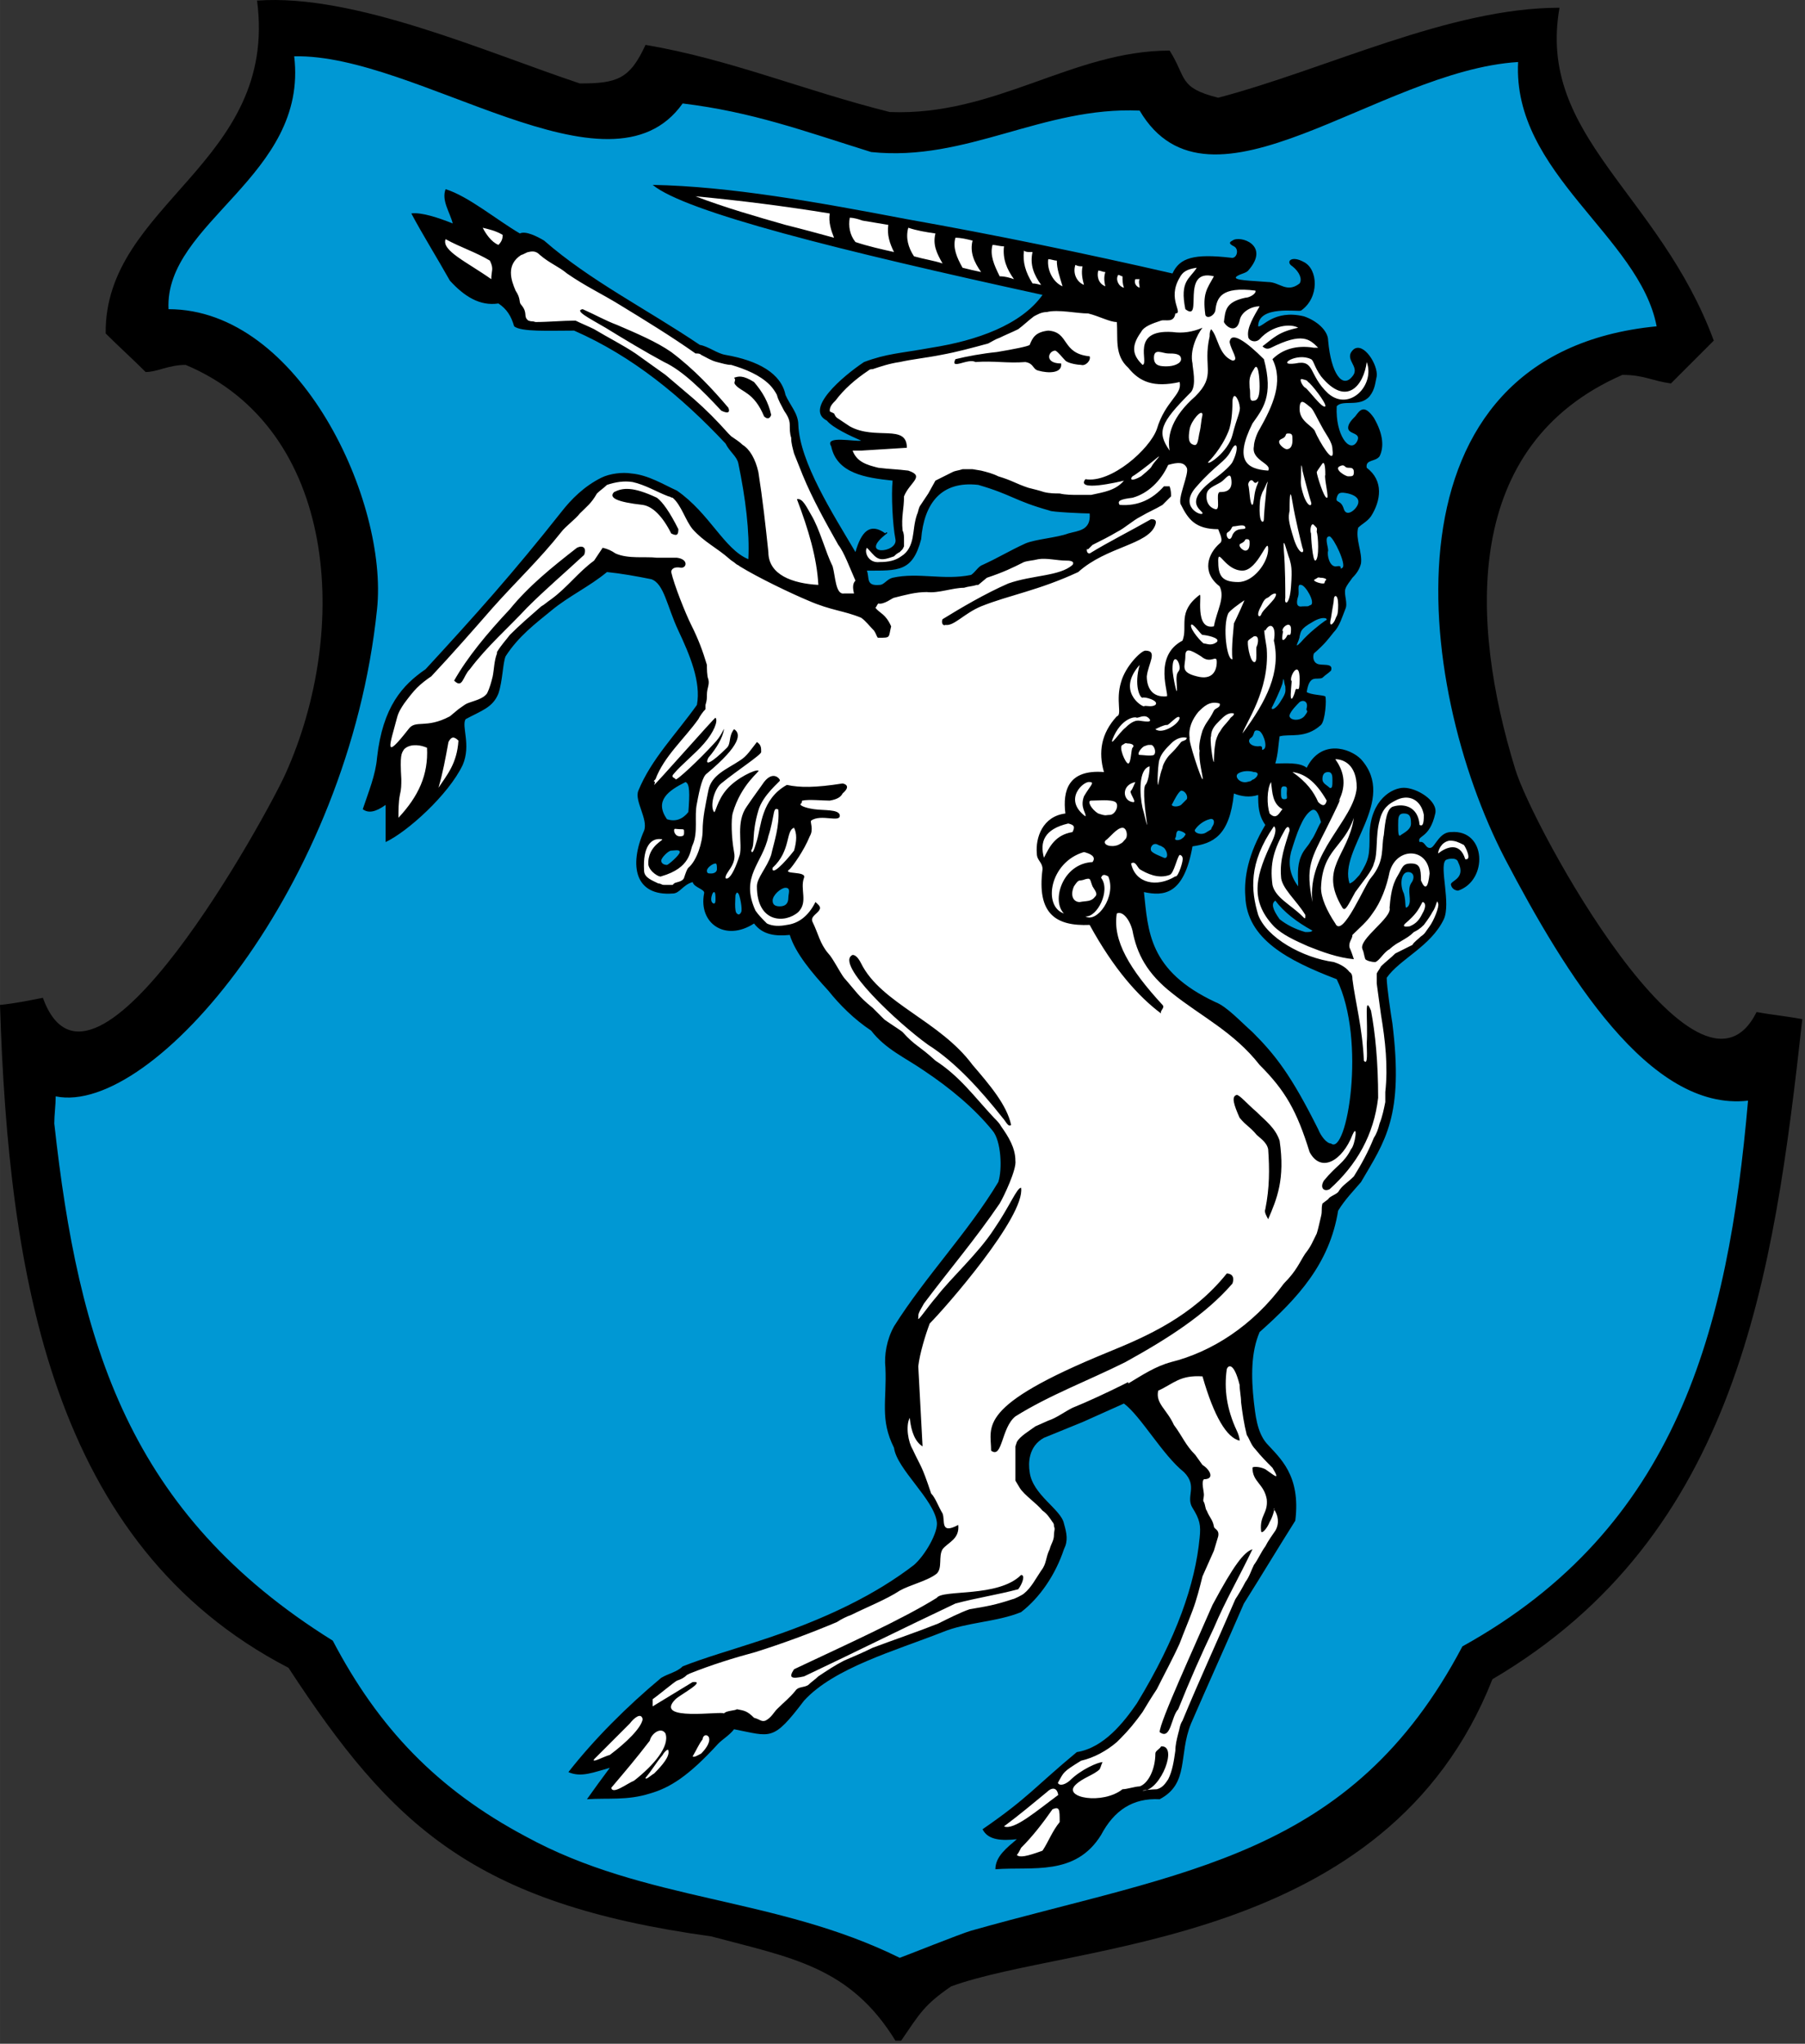
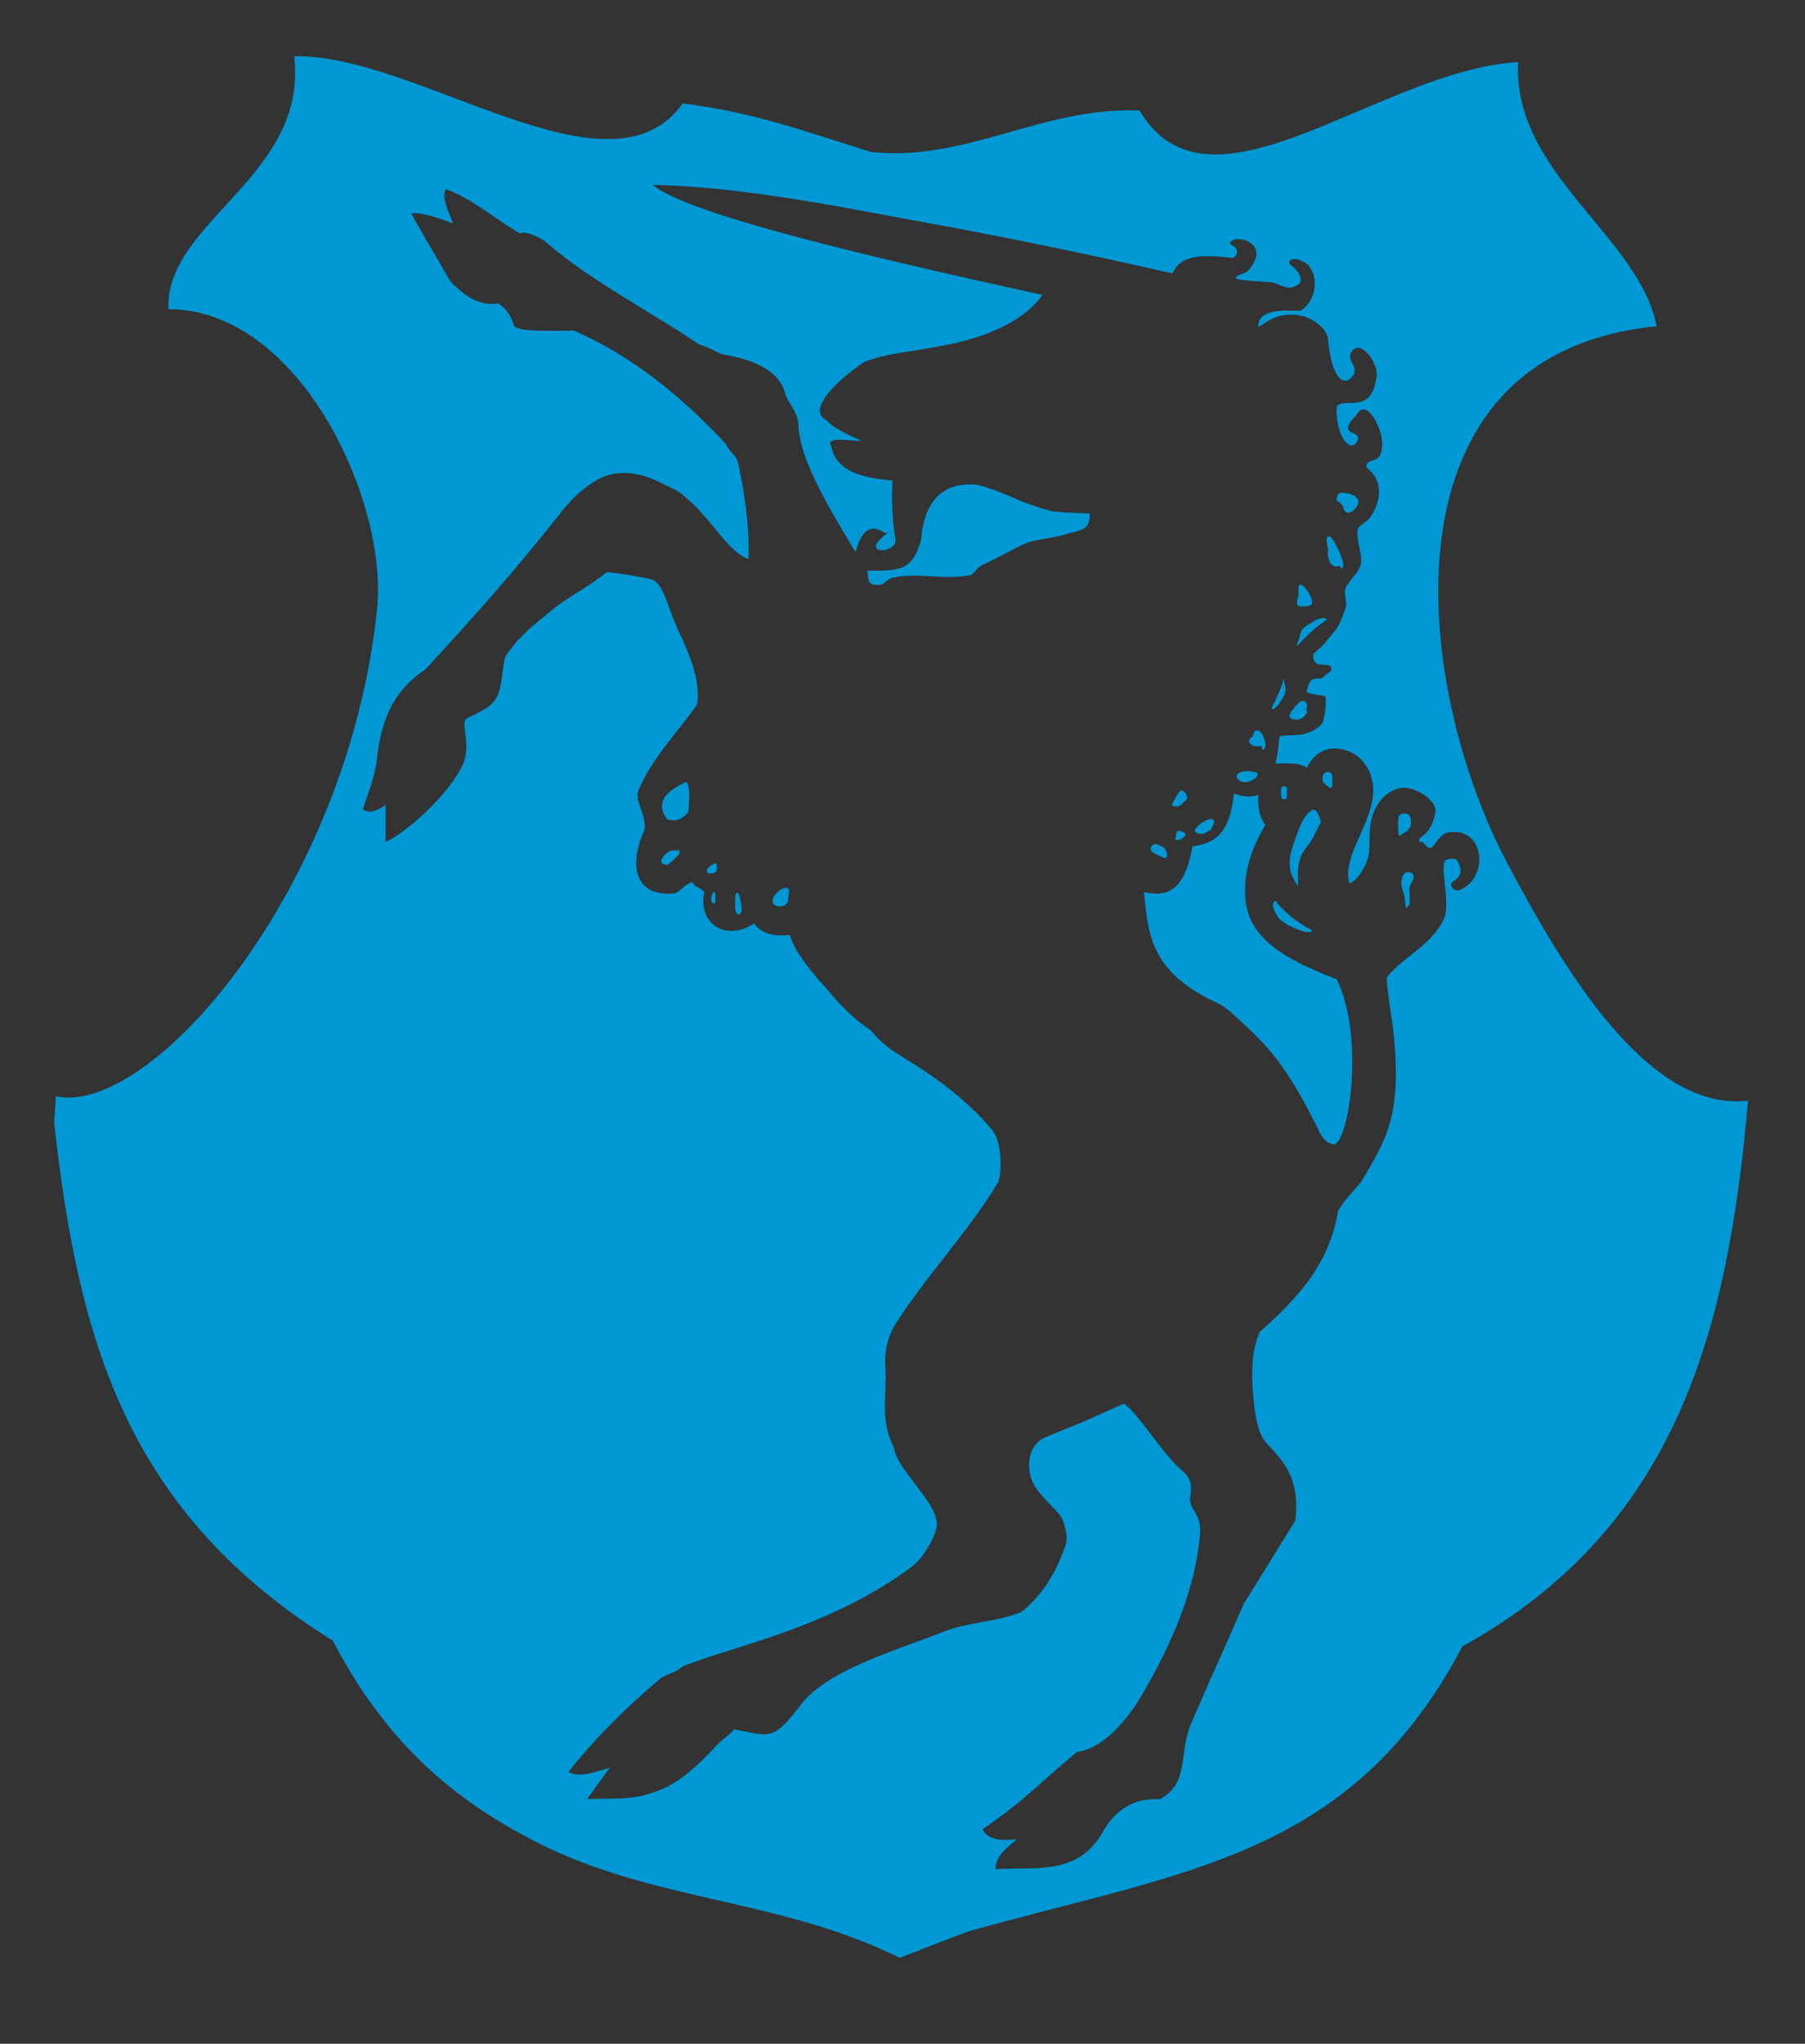
<svg xmlns="http://www.w3.org/2000/svg" version="1.0" id="Vrstva_2" x="0px" y="0px" width="272.593px" height="308.537px" viewBox="0 0 273 309" enable-background="new 0 0 273 309" xml:space="preserve">
  <rect x="0" y="0" width="273" height="309" fill="#333333" stroke="none" />
-   <path d="M28.081,55.17c-2.593,0-4.321,1.08-6.05,1.08  c-1.942-1.944-4.104-3.888-6.047-5.832C15.768,30.762,42.12,24.715,38.88,0.091C53.569-0.99,73.441,7.866,87.697,12.618  c5.616,0,7.559-0.647,9.935-5.832c12.744,2.159,23.977,6.911,36.938,10.151c15.981,0.647,27.647-9.289,42.334-9.289  c2.593,4.104,1.298,5.616,7.345,7.128c16.415-4.32,34.992-13.607,51.624-13.607c-3.457,19.44,15.12,28.08,23.329,50.328  c-2.162,2.159-4.321,4.32-6.48,6.48c-3.023-0.432-4.104-1.296-7.345-1.296c-24.193,10.583-23.112,37.151-16.201,59.616  c2.593,8.64,27.65,54.432,36.504,36.719c2.376,0.432,4.752,0.65,6.914,1.081c-4.321,38.88-9.721,77.974-46.872,99.791  c-15.984,40.608-63.504,39.744-81.864,46.438c-4.104,2.81-4.752,4.107-7.562,8.209c-0.214,0-0.431,0-0.864,0  c-6.911-11.232-15.768-12.527-27.861-15.768c-36.073-4.969-48.387-16.846-63.938-40.605C7.775,233.584,1.295,192.762,0,151.938  c2.159-0.215,4.321-0.647,6.48-1.08c7.559,20.736,34.128-28.081,36.721-33.913C52.919,95.347,51.193,64.89,28.081,55.17" />
  <path fill="#0098D4" d="M183.384,124.938c0.434-0.647,0.217-1.296-0.431-1.08  c-0.864,0.215-1.729,0.864-2.162,1.512c-0.431,0.432,0.864,1.08,1.729,0.432C183.601,125.153,182.953,125.585,183.384,124.938   M131.112,86.273c4.752,0,6.911,0.217,8.209-4.752c0.431-5.399,3.023-8.855,8.64-8.208c5.183,1.512,5.399,2.376,10.799,3.888  c0.217,0.217,5.186,0.432,6.05,0.432c0.214,2.593-1.729,2.593-3.24,3.023c-1.729,0.649-4.969,0.864-6.48,1.513  c-2.376,1.08-4.104,2.159-6.48,3.24c-0.647,0.215-1.081,1.08-1.729,1.512c-4.104,0.864-7.992-0.432-11.88,0.432  c-0.864,0.215-1.295,1.08-1.945,1.08C130.896,88.649,131.543,87.354,131.112,86.273z M198.287,91.458  c0.647-0.432-0.864-3.023-1.512-3.023c-0.647-0.215-0.214,1.08-0.431,1.729c-0.217,0.647-0.434,1.727,0.647,1.512  C198.287,91.674,197.64,91.674,198.287,91.458z M200.449,93.833c0.647-0.215-0.217-0.863-1.945,0.217  c-1.942,1.08-1.729,1.512-1.942,2.159c0,0.649-1.081,2.161,0.214,0.864C197.856,95.777,199.799,94.266,200.449,93.833z   M175.175,127.746c-0.647-0.432-1.295,0.215-1.078,0.864c0.217,0.432,1.512,0.864,1.942,1.08c0.647,0.215,0.647-0.864,0-1.512  C175.392,127.746,175.608,127.961,175.175,127.746z M179.279,126.234c0.217-0.217-0.647-0.649-1.078-0.649  c-0.434,0.217-0.217,0.864-0.434,1.081c-0.217,0.432,0.434,0.432,0.864,0.215C179.279,126.45,179.065,126.45,179.279,126.234z   M179.496,120.833c0.217-0.432-0.217-1.295-0.864-1.295c-0.431,0.215-1.081,1.512-1.295,1.944c-0.434,0.432,0.647,0.647,1.295,0.215  C179.279,121.05,179.065,121.266,179.496,120.833z M189.647,117.81c0.647-0.432,0.864-1.08,0-1.08  c-0.647-0.217-1.729-0.217-2.376,0.215s0.217,1.512,1.298,1.296C189.647,118.025,189,118.025,189.647,117.81z M191.159,113.273  c0.65-0.431-0.214-2.807-0.864-2.807c-0.864-0.217-0.431,0.647-1.078,1.08s-0.217,1.296,1.078,1.296  C191.376,112.626,190.512,113.706,191.159,113.273z M197.64,107.01c0.217-0.864-0.431-1.295-1.078-0.864  c-0.434,0.432-1.298,1.296-1.515,1.945c-0.214,0.863,1.729,1.08,2.376,0C198.073,107.227,197.423,107.657,197.64,107.01z   M192.457,106.794c-0.434,0.647,0.431,0.647,1.295-0.864c0.864-1.296,0.647-1.512,0.647-2.161c-0.217-0.432-0.217-1.944-0.431-0.432  C193.535,104.634,192.671,106.362,192.457,106.794z M203.039,85.843c0.647-0.432-1.295-4.537-1.942-4.752  c-0.864,0-0.217,1.512-0.217,2.159c-0.217,0.647,0.217,2.593,1.295,2.376C203.256,85.411,202.392,86.273,203.039,85.843z   M202.175,75.258c0.217-0.864,0.65-0.864,1.729-0.647c0.864,0.215,1.729,0.647,1.512,1.512c-0.214,0.864-1.729,2.159-2.159,0.864  C202.825,75.475,201.961,76.122,202.175,75.258z M194.183,118.89c0.65,0,0.434,0.432,0.434,1.081c0,0.647,0.217,0.863-0.434,0.863  c-0.431,0-0.431-0.432-0.431-1.08C193.752,119.322,193.752,118.89,194.183,118.89z M200.88,116.73c0.647,0,0.647,0.647,0.647,1.295  c0,0.649,0,1.296-0.431,1.081c-0.434-0.432-1.081-0.649-1.081-1.296S200.232,116.73,200.88,116.73z M198.287,122.562  c0.647-0.432,1.081,0.215,1.512,1.729c-0.647,1.08-0.864,1.944-1.512,2.808c-0.431,0.863-1.078,1.295-1.512,2.376  c-0.647,1.512-0.431,3.24-0.431,4.535c-1.298-1.729-1.512-3.456-1.081-5.184C196.128,126.018,196.992,123.426,198.287,122.562z   M192.888,136.17c1.295,1.727,3.24,3.24,5.616,4.535c-0.217,0.217-0.431,0.217-1.081,0.217c-1.512-0.432-2.807-1.08-3.888-1.944  C192.457,137.467,192.24,136.603,192.888,136.17z M212.329,122.994c-0.864,0-0.864,0.647-0.864,1.729c0,1.08,0,1.944,0.431,1.512  c0.647-0.432,1.512-0.864,1.512-1.729C213.407,123.426,213.193,122.994,212.329,122.994z M212.977,131.851  c-1.081,0-1.298,1.944-0.647,3.24c0.431,1.512,0,2.591,0.647,1.942c0.647-0.863-0.217-2.376,0.431-3.456  C214.058,132.715,213.841,131.851,212.977,131.851z M108,134.874c0.217,0,0.217,0.647,0.217,1.08c0,0.217,0,0.649-0.217,0.649  s-0.431-0.217-0.431-0.649S107.783,134.874,108,134.874z M118.799,134.227c0.864,0,0.434,0.864,0.434,1.512  c0,0.864-0.434,1.295-1.298,1.295c-0.647,0-1.078-0.215-1.078-0.863C116.856,135.306,118.151,134.227,118.799,134.227z   M111.24,135.306c0.217-0.432,0.217-0.432,0.431-0.215c0.217,0.215,0.65,2.376,0.434,2.807c-0.217,0.432-0.434,0.432-0.647,0.217  C111.023,137.897,111.24,135.521,111.24,135.306z M108.217,130.554c0.214,0,0.214,0.432,0.214,0.864s-0.431,0.647-0.861,0.647  c-0.434,0-0.65,0-0.65-0.432S107.783,130.554,108.217,130.554z M101.52,128.61c0.434,0,1.298-0.217,1.298,0.215  s-1.729,1.944-1.945,1.944c-0.431,0-0.864-0.215-0.864-0.647S101.089,128.61,101.52,128.61z M103.679,118.242  c-2.59,1.296-4.752,2.808-2.807,5.616c1.295,0.432,2.376,0,3.24-1.081C104.329,119.971,104.329,118.458,103.679,118.242z   M186.624,119.971c1.081,0.431,2.376,0.647,3.671,0.215c0,1.512,0,3.023,1.081,4.537c-2.593,4.32-3.24,7.992-3.023,10.799  c0.217,6.48,6.48,9.721,13.822,12.529c4.538,9.286,1.512,26.782-0.861,24.839c-0.65,0-1.515-1.081-1.945-2.159  c-4.104-8.209-6.48-11.232-9.938-14.689c-1.726-1.512-3.888-3.888-5.613-4.535c-10.154-4.752-10.154-10.8-10.802-16.632  c3.023,0.647,6.05,0.432,7.345-6.913C183.384,127.529,185.977,126.45,186.624,119.971z M177.337,41.347  c-13.178-3.025-26.786-5.833-40.178-8.209c-13.608-2.591-26.783-4.967-38.446-5.184c4.966,4.104,28.295,9.936,58.966,16.632  c-3.237,4.537-9.935,6.913-16.846,7.992c-4.752,0.864-6.697,0.864-10.154,2.161c-3.237,2.159-9.07,7.128-5.613,8.856  c0.861,1.08,3.671,2.376,5.183,3.023c-0.864,0.215-5.616-0.864-4.535,0.864c0.864,4.103,5.183,4.752,9.287,5.184  c-0.217,2.159,0,6.696,0.431,8.855c0.434,2.161-5.83,2.593-1.295-0.864c0.217-0.215-0.217-0.215-0.217,0  c-2.376-1.727-3.671-0.215-4.535,2.81c-3.457-5.833-8.423-13.608-8.64-19.225c0-1.729-1.295-3.023-1.945-4.537  c-0.647-3.239-4.102-5.184-9.07-6.048c-1.298-0.215-2.593-1.295-3.888-1.512c-7.992-5.399-16.632-9.719-23.546-15.768  c-1.078-0.647-2.807-1.512-3.671-1.08c-3.671-2.161-7.775-5.616-11.232-6.696c-0.647,1.727,0.647,3.456,1.081,5.184  c-2.159-0.864-4.752-1.729-6.264-1.513c1.726,3.24,3.888,6.697,5.83,10.153c2.162,2.376,4.538,3.888,7.345,3.456  c1.295,0.864,1.945,1.944,2.376,3.456c1.081,0.864,5.186,0.649,9.073,0.649c8.856,3.888,16.198,9.936,22.896,17.064  c0.647,1.296,1.729,1.944,1.942,3.023c1.081,5.184,1.729,10.368,1.512,14.473c-3.671-1.513-5.83-6.913-10.799-10.368  c-1.942-0.864-4.318-2.376-6.911-2.593c-1.298-0.215-3.24,0-4.538,0.649c-2.59,1.295-4.535,3.24-6.047,5.184  c-7.345,9.287-12.961,15.552-20.52,23.76c-3.457,2.376-6.48,5.616-7.345,13.392c-0.214,2.593-1.295,5.184-2.159,7.777  c0.864,0.647,1.945,0.431,3.457-0.649c0,1.944,0,3.672,0,5.616c3.24-1.512,9.504-7.128,11.663-11.665  c1.295-3.023-0.217-5.832,0.431-6.911c2.376-1.296,4.104-1.729,4.969-3.888c0.647-1.945,0.647-4.537,1.081-5.616  c1.942-3.025,4.535-4.969,6.911-6.913c2.593-2.159,5.833-3.672,8.423-5.832c2.162,0.215,4.538,0.647,6.697,1.08  c1.945,0.649,2.376,4.104,4.104,7.777c1.729,3.671,3.454,7.775,2.807,11.231c-3.24,4.537-6.911,8.209-8.856,12.961  c-0.647,1.512,1.515,4.32,0.864,6.047c-2.376,5.401-1.295,9.936,4.321,9.505c1.081,0,1.512-1.296,3.023-1.729  c0.217,0.864,1.945,1.08,1.729,1.729c-0.864,4.535,3.24,7.343,7.559,4.535c1.298,1.729,3.24,1.944,5.402,1.729  c0.864,2.808,3.454,5.832,5.83,8.423c1.729,2.161,3.888,4.321,6.48,6.047c2.159,2.81,5.186,4.107,7.992,6.05  c3.888,2.593,7.562,5.616,10.368,9.073c1.295,1.512,1.512,5.83,0.864,7.775c-4.535,7.559-11.016,14.256-15.768,21.814  c-1.081,1.945-1.512,4.321-1.298,6.264c0.217,4.969-0.864,7.775,1.298,12.097c0.431,3.24,6.047,7.778,6.48,11.232  c0.214,1.512-1.729,4.969-3.457,6.48c-5.616,4.321-13.175,8.206-23.977,11.663c-3.24,1.081-7.775,2.376-11.016,3.674  c-0.864,0.861-2.159,1.078-3.24,1.729c-5.183,4.318-10.151,9.287-14.039,14.256c1.942,0.861,3.888,0,6.264-0.65  c-1.298,1.729-2.376,3.24-3.457,4.752c3.24-0.217,6.05,0.217,9.504-0.861c3.023-0.867,5.833-2.596,10.368-7.562  c0.647-0.647,1.729-1.298,2.376-2.159c5.616,1.078,5.833,1.942,10.585-4.321c4.535-4.966,13.822-7.562,20.953-10.368  c3.671-1.512,8.206-1.512,11.88-3.023c2.807-2.162,5.183-5.616,6.478-9.504c0.65-1.295,0.434-2.376,0-3.888  c-0.431-2.159-4.752-4.321-5.183-7.778c-0.217-1.295-0.217-3.885,2.159-5.183c2.162-0.864,3.674-1.512,5.833-2.376  c1.942-0.864,4.318-1.945,6.264-2.807c2.593,1.942,5.833,7.775,9.073,10.365c2.159,2.162,0.214,3.674,1.295,5.402  s1.295,2.59,1.081,4.535c-0.65,6.914-3.457,15.12-9.507,25.055c-1.942,2.81-4.966,6.697-9.07,7.345  c-6.264,5.186-7.345,6.911-14.256,11.663c0.864,1.729,3.023,1.729,5.183,1.512c-1.512,1.298-3.24,2.596-3.24,4.538  c5.616-0.431,12.097,1.081,15.984-5.183c1.945-3.674,4.752-5.619,8.856-5.402c4.535-2.376,2.81-6.697,4.752-11.449  c2.81-6.478,5.186-11.66,7.992-18.141c2.593-4.107,5.186-8.426,7.775-12.527c0.864-6.914-2.376-9.504-4.318-11.666  c-1.512-1.729-1.729-4.535-1.945-6.264c-0.431-3.888-0.431-7.559,0.864-10.585c5.833-5.183,10.585-10.368,11.88-18.36  c1.081-1.729,2.159-2.807,3.457-4.318c3.671-6.264,6.48-9.938,4.752-23.977c-0.217-1.296-0.864-5.616-0.864-6.913  c1.942-2.808,6.694-4.752,8.64-8.855c1.081-2.376-0.647-7.777,0.217-8.856c0-0.217,1.729-0.647,1.942,0.215  c1.298,2.593-1.295,2.808-1.078,3.457c0.214,0.863,1.078,0.863,1.078,0.863c4.538-1.512,4.321-9.287-1.078-8.855  c-1.729,0-2.376,2.159-3.026,2.376c-0.861,0.215-0.861-1.08-1.726-0.864c-0.434-1.08,1.512-0.432,2.376-4.32  c0.431-1.944-2.81-3.888-4.752-3.888c-1.729,0-4.969,1.727-5.186,6.911c0,3.24,0,3.888-1.512,6.264  c-0.431,0.434-0.864,1.081-1.512,1.296c-1.729-5.184,7.345-12.527,1.729-18.791c-1.729-1.729-6.05-3.025-8.209,1.295  c-1.078-0.863-3.24-0.647-4.752-0.647c0.434-1.512,0.434-2.591,0.647-4.104c1.512-0.432,3.888,0.432,6.264-1.727  c0.65-0.649,0.864-3.888,0.65-4.321c-0.434-0.215-2.162-0.215-2.81-0.647c0.434-2.808,1.512-1.729,2.376-2.159  c0.434-0.432,0.864-0.649,1.298-1.081c0.431-1.295-1.515-0.647-2.162-1.08c-0.431-0.215-0.647-0.864-0.431-1.512  c1.729-1.512,2.159-2.161,3.023-3.24c0.864-0.864,1.295-2.376,1.729-3.456c0.431-0.864-0.217-2.161,0-3.025  c0.214-0.647,0.647-1.08,1.078-1.727c0.65-0.649,1.081-1.296,1.298-2.161c0.217-1.727-0.864-3.672-0.434-5.399  c0.65-0.649,1.298-0.864,1.945-1.729c1.512-2.376,1.942-5.399-0.647-7.343c-0.217-1.296,1.295-0.864,1.942-1.729  c0.647-1.296,0.647-3.24-0.864-5.832c-1.512-2.161-2.159-1.081-2.807-0.217c-0.434,0.432-1.081,1.08-1.081,1.729  c0,1.08,2.162,0.647,1.298,2.159c-1.081,1.729-3.24-1.08-3.026-5.399c0.864-1.08,3.457,0.215,4.969-1.512  c0.864-1.08,0.864-2.161,1.081-3.025c0.217-1.727-1.945-5.183-3.457-4.103c-1.729,1.512,1.081,2.591-0.217,4.103  c-1.512,1.945-3.237-0.431-3.671-5.399c0-1.512-1.729-3.023-3.671-3.672c-4.538-1.08-6.264,1.729-6.914,1.512  c0-3.239,6.05-2.159,6.48-2.376c2.81-1.944,2.593-6.264,0.434-7.343c-1.945-1.08-2.81,0-1.729,0.647  c1.081,0.864,1.512,1.944,1.081,2.593c-1.945,1.512-3.026-0.217-4.752-0.217c-2.379-0.215-5.616-0.215-4.752-0.864  c0.647-0.431,1.295-0.431,1.726-0.863c3.457-3.889-1.295-5.401-2.376-4.537c-0.431,0.217-0.647,0.432,0.217,0.864  s0.434,1.944-0.431,1.729C180.577,38.322,178.415,38.971,177.337,41.347z M8.209,169.866c0-1.298,0.214-2.81,0.214-4.104  c14.689,3.023,44.282-31.752,48.601-73.655c1.729-16.201-11.663-45.36-31.535-45.36C24.841,33.57,46.655,26.657,44.496,8.514  c18.577-0.432,47.736,22.68,58.752,7.128c10.585,1.296,18.144,4.104,28.512,7.345c14.473,1.512,25.919-6.913,40.608-6.264  c10.585,17.927,36.073-6.048,57.24-7.345c-0.864,16.849,18.36,26.353,20.953,39.959c-42.337,4.104-36.721,54-22.898,80.568  c9.073,17.281,21.817,38.232,36.721,36.507c-3.023,34.775-10.799,64.582-43.201,82.512c-16.846,31.966-42.117,33.908-74.303,42.981  c-1.512,0.431-10.151,3.888-10.799,4.104c-18.794-9.287-38.449-8.426-56.593-18.36c-13.392-7.128-22.248-16.415-29.159-29.593  C19.441,228.832,11.88,203.13,8.209,169.866z" />
-   <path fill="#FFFFFF" d="M182.736,69.858c-0.217,0.647,3.023-1.512,3.671-4.104  c0.647-2.591,1.298-3.672,1.081-4.32c0-0.647-0.864-2.591-1.081-0.864c0,0.649,0,3.24-0.647,4.752  C184.679,67.915,182.953,69.642,182.736,69.858 M189,58.626c0.217,0.864-0.217,2.161,0.647,1.944c0.647,0,0.864-0.864,0.864-2.159  c0-1.296-0.217-3.889-0.864-2.593C188.783,57.114,189,57.762,189,58.626z M206.713,54.738c1.295,3.456-2.593,7.56-5.833,4.752  c-3.023-2.808-1.945-5.184-4.969-4.537c-3.023,0.432,0.217-1.727,2.376-0.647c0.434,0.215,0.434,1.08,1.512,2.591  C203.687,61.649,206.279,58.194,206.713,54.738z M197.856,57.762c0.431,0.217,2.807,3.24,2.593,3.672  c-0.434,0.432-2.593-2.591-3.026-2.808c-0.431-0.215-1.078-1.512-0.431-1.296C197.856,57.546,197.64,57.546,197.856,57.762z   M198.287,61.649c-0.864-0.647-1.726-1.727-1.726,0.217s2.159,2.591,2.373,3.456c0.434,1.08,3.026,5.616,2.593,2.593  c0-1.081-1.078-2.376-1.512-3.24C199.151,63.163,198.721,62.082,198.287,61.649z M194.833,65.539c0.647,0,0.647,0.215,0.647,1.08  c0,0.647-0.217,1.296-0.864,1.296c-0.434,0-1.729-1.081-0.864-1.513C194.833,65.971,194.183,65.539,194.833,65.539z M203.903,70.723  c0.434,0,0.864,0,0.864,0.647s-0.217,0.647-0.864,0.647c-0.431,0-2.159-1.08-1.295-1.512S203.256,70.723,203.903,70.723z   M199.151,71.37c0,0.432,1.081,3.888,1.512,3.888c0.434,0.217-0.431-3.023-0.214-3.456c0-0.432,0-2.161-0.434-1.729  C199.585,70.723,199.368,70.938,199.151,71.37z M198.287,75.905c0.217,0.649-0.431,0.864-1.078-0.863  c-0.647-1.944-0.434-2.161-0.434-3.025c0-0.647,0-2.808,0.217-0.864C197.423,72.882,198.073,75.258,198.287,75.905z M191.159,78.498  c0,0.647-0.647,0.647-0.647-1.296s0.217-2.159,0.434-2.808c0.431-0.647,1.078-2.591,0.647-0.864  C191.376,75.475,191.159,77.851,191.159,78.498z M190.295,72.882c0,0.217-0.214,0.432-0.431,1.296s-0.217,1.944-0.434,2.159  c-0.431,0-0.431-2.591-0.647-3.023c0-0.432,0.434-1.08,0.864-0.432C190.081,73.314,190.295,72.45,190.295,72.882z M184.465,74.394  c-0.647,0.217,0.214,2.808-0.647,2.593c-0.864-0.217-1.515-1.081-1.298-2.376c0.217-0.864,1.081-1.081,2.159-1.729  c0.65-0.432,1.298-1.512,1.512-0.647C186.624,74.394,185.112,74.394,184.465,74.394z M181.872,77.634  c-0.217,0.432-3.671-1.08-0.864-4.104c2.81-3.239,4.321-3.671,5.183-5.399c0.864-1.729,1.298-0.432,0.217,1.729  c-0.217,0.432-1.295,1.512-2.807,2.591C178.632,76.122,182.089,77.202,181.872,77.634z M181.438,65.322  c-0.214,0.864-0.214,2.161-0.861,1.944c-0.864-0.215-0.864-1.08-0.65-2.376c0.217-1.295,1.945-3.24,1.945-2.159  C181.655,63.595,181.655,64.458,181.438,65.322z M171.287,72.018c-0.431,0.432-0.214,0.864,1.298,0  c1.295-1.08,1.512-1.295,1.729-1.727c0.431-0.649,1.726-1.944,0.431-0.864S171.721,71.802,171.287,72.018z M176.903,68.13  c-0.431-2.376,0.434-5.184,3.888-8.208c3.24-3.24,1.081-4.32,2.162-9.072c0-0.432,0-0.649,0.214-1.081  c1.081,1.081,1.081,3.888,3.24,4.752c1.081,0-0.217-1.512-0.431-2.808c0.214-1.727,2.593,0,5.183,2.593  c1.512,5.616-0.214,7.56-1.729,9.719c-2.807,5.616-0.861,6.913,2.376,7.128c0.65-1.08-2.59-1.512-2.159-3.671  c0-0.649,0.434-1.944,0.864-2.593c1.945-3.456,3.671-7.128,1.945-10.583c1.512-1.512,3.671-2.161,6.264-1.729  c0.214,0,0.431,0,0.647,0c-1.295-1.296-2.376-2.376-7.128,0c-0.434,0.217-0.864,0.217-1.295-0.215  c1.726-1.296,2.376-2.161,5.399-2.808c-1.081-0.649-3.888-0.432-5.833,1.727c-0.647,0.649-1.729,0.217-1.729-0.431  c-0.214-1.296,0.864-3.025,1.729-4.537c-1.295,0-2.807,0.864-3.023,2.161c-0.434,1.944-1.945,1.08-2.376,0.215  c0.217-1.729,0.217-3.023,3.24-3.672c0.647,0,1.729-0.647,1.512-1.08c-5.186-0.647-5.833,1.08-6.047,3.023  c-0.217,0.864-1.298,1.296-1.515,0.649c-0.431-3.24,0.217-3.888,1.298-5.833c-5.186-1.295-1.512,7.128-4.321,4.969  c-0.864-4.32,0.647-4.537,1.729-6.264c-1.512,0.215-2.159,0.647-2.593,1.512c-1.942,3.24,0.65,5.399-0.647,5.399  c-0.217,1.512-1.512,0.864-2.159,1.081c-1.295,0.431-2.593,0.863-3.023,1.727c-1.729,2.376-1.081,3.672,0.214,4.969  c1.081-0.217-1.942-5.401,4.538-4.969c1.512,0.217,3.023,0,4.535-0.647c-0.864,1.08-1.945,3.456-1.512,5.399  c0,0.649,0.647,3.24-0.217,4.32C175.392,64.025,174.961,65.322,176.903,68.13z M176.687,53.442c0.864,0,1.945,0,1.945,0.864  c0,0.647-1.081,1.08-2.159,1.08c-0.864,0-1.945,0-1.945-1.295C174.527,52.578,175.825,53.442,176.687,53.442z M181.655,99.234  c1.512,1.295,2.376-0.432,2.376,0.864c0,1.295-0.647,2.807-3.023,2.159c-2.593-0.647-1.729-1.512-1.729-3.023  C179.279,97.938,179.927,98.153,181.655,99.234z M182.089,97.291c-0.217,0-2.162-2.161-1.945-2.808  c0.217-0.432,1.512,1.512,1.729,1.512c0.431,0,2.807,0.432,2.159,1.08C183.167,97.723,182.52,97.291,182.089,97.291z M185.76,92.754  c-0.864,1.944-0.217,7.128,0.647,6.913c-0.217-1.729,0.217-4.969,0.217-5.401c0.217-0.432,1.945-4.103,1.512-3.456  C187.488,91.242,185.977,92.322,185.76,92.754z M188.783,96.858c-0.214,0.215,0.217,3.023,0.864,3.24  c0.647,0.215,0.217-2.161,0.434-2.376c0.214-0.432,0.431-1.729-0.434-1.513C189,96.642,189,96.642,188.783,96.858z M192.671,96.858  c1.081,4.752-1.078,9.072-4.752,14.039c0.434-1.512,4.104-6.479,3.674-12.744c0-0.431-0.647-3.456-0.217-2.807  C192.023,94.05,193.104,94.482,192.671,96.858z M190.729,92.971c-0.217,0.431-0.864,0.215,0-1.296  c0.647-1.512,0.864-1.08,1.295-1.512c0.434-0.432,1.512-0.864,0.647,0.432C191.593,91.89,190.945,92.322,190.729,92.971z   M193.969,95.347c0-0.649,1.295-1.513,1.295-0.217c0,1.512-0.431,0.432-0.647,1.08c-0.217,0.432-0.864,1.081-0.647-0.215  C194.183,94.698,193.969,95.777,193.969,95.347z M195.264,102.69c0-0.864,1.298-2.808,1.298,0c0,2.591-0.434,0.864-0.65,1.729  c-0.214,0.863-0.864,2.376-0.647-0.217C195.48,101.826,195.264,103.554,195.264,102.69z M194.399,90.378  c-0.217,1.08,0.647,1.296,0.864-1.729c0.217-2.807,0-3.239-0.217-4.103c-0.431-1.08-1.078-4.104-0.864-1.296  C194.399,85.843,194.399,89.298,194.399,90.378z M187.919,86.273c2.376,0,3.888-5.399,3.888-3.24c0,1.945-2.159,4.969-4.535,4.969  c-2.593,0-3.023-1.08-3.023-3.24C184.248,82.818,185.329,86.273,187.919,86.273z M201.744,90.595c0-0.649,0.647-0.864,0.647,0.863  c0,1.729-0.217,1.513-0.431,2.161c-0.217,0.647-1.081,1.512-0.647-0.217C201.527,91.89,201.744,91.025,201.744,90.595z   M199.799,87.354c0.434,0,1.081,0.215,0.65,0.432c-0.217,0.432,0,0.432-0.434,0.432c-0.431,0-1.729-0.432-1.081-0.649  C199.585,87.138,199.368,87.354,199.799,87.354z M199.151,80.442c0.217,0.432,0.434,4.104-0.217,4.32  c-0.431,0-0.647-3.671-0.647-4.104c-0.214-0.431,0-1.727,0.434-1.295C199.368,80.01,199.151,79.794,199.151,80.442z M196.992,82.818  c0.431,0.864-0.431,1.296-1.295-1.296c-0.864-2.808-0.864-3.24-0.65-4.32c0-1.08,0-4.103,0.434-1.296  C195.911,78.498,196.775,81.954,196.992,82.818z M188.569,81.521c0.431,0,0.431,0.217,0.431,0.649c0,0.647-0.217,1.08-0.647,1.08  c-0.434,0-1.298-0.864-0.647-1.08C188.569,81.738,188.136,81.521,188.569,81.521z M186.624,79.578c0.431,0,1.729-0.432,1.729,0.217  c0,0.432-1.298-0.217-1.945,1.08c-0.431,1.512-1.295-0.217-0.647-0.432C186.407,80.01,186.19,79.578,186.624,79.578z   M177.768,132.498c0.434,0.217,1.298-2.593,1.081-2.808c0-0.215-0.217-0.432-0.434-0.432c-0.431,0.432-0.864,2.808-1.512,3.023  c-1.729,0.649-3.454-0.215-4.535-0.863c-0.434-0.432-0.647-1.296-1.295-0.864C171.721,133.578,174.961,134.227,177.768,132.498z   M179.927,111.546c-0.214,0.432,1.729,6.264,1.945,6.264s-0.647-2.808-0.434-4.32c-0.214-0.647,0.217-2.376,0.434-3.023  c0.647-1.513,0.864-1.296,1.729-3.025c0.217-0.432,1.078-0.432,0.864-1.08c-1.512-0.432-2.376,0.432-3.24,1.295  C180.36,108.738,179.713,110.033,179.927,111.546z M183.167,111.33c-0.214,0.217,0.217,3.889,0.434,3.889c0,0,0-1.729,0.217-2.808  c0-0.432,0.431-1.513,0.647-1.729c0.647-1.08,0.647-0.864,1.512-1.944c0.214-0.432,0.647-0.432,0.647-0.864  c-0.864-0.217-1.512,0.432-2.159,1.08C183.817,109.603,183.167,110.25,183.167,111.33z M175.392,114.787  c-0.217,0.215-0.431,3.888-0.217,3.888c0,0,0.217-1.512,0.65-2.593c0-0.432,0.647-1.512,1.078-1.944  c0.864-0.864,0.864-0.864,1.729-1.944c0.217-0.215,0.864-0.215,0.864-0.647c-0.864-0.217-1.729,0.215-2.376,0.864  C176.473,113.058,175.608,113.922,175.392,114.787z M171.935,108.521c-0.214-0.215-2.373,0-3.671,3.24  c-0.431,1.296,1.081-1.08,1.945-1.729c1.078-1.08,1.726-1.08,1.942-1.08c0.434,0,2.162,0.432,1.729-0.215  C173.232,107.874,172.368,108.521,171.935,108.521z M173.016,106.794c-0.431,0-4.104-2.376-0.647-6.265  c-0.864,3.025,0,4.969,0.431,4.969c0.217-0.217,2.593,0.432,1.945,1.08C174.097,107.01,173.232,106.578,173.016,106.794z   M178.415,100.961c0-1.08-1.078-2.376-1.078,0.217c0,0.864,0.864,5.184,0.647,2.376  C177.768,101.178,178.415,101.826,178.415,100.961z M178.415,108.521c-0.214-0.647-1.729,1.296-1.942,1.081  c-0.434,0-1.298,0.431-1.729,0.647C175.825,111.114,178.415,109.386,178.415,108.521z M174.097,112.626  c0.431,0,0.864,1.08,0.431,1.512c-0.431,0.217-1.729,0-2.159,0c-0.434,0,0-0.864,0.647-1.295  C173.663,112.626,173.449,112.626,174.097,112.626z M170.64,112.411c0.434,0,1.081,0.215,0.647,0.647  c-0.214,0.215-0.214,2.376-0.647,2.376c-0.431,0-1.512-2.591-0.864-2.808C170.423,112.194,170.209,112.411,170.64,112.411z   M173.449,124.291c-0.217-1.513-0.65-4.969-0.217-5.616c0.431-0.432,0.647-1.944,0.647-2.808c-1.729,0.432-1.512,4.32-1.081,6.264  C173.016,122.777,173.663,125.802,173.449,124.291z M171.287,121.266c0.864,0.217-0.647-1.512-0.214-1.727  c0.214-0.217,0.431-0.864,0.647-1.296C169.562,118.674,169.775,121.05,171.287,121.266z M167.616,132.498  c-0.434-0.217-0.864-0.432-1.081,0.217c1.512,1.942-0.647,6.047-2.376,5.832C165.888,139.626,168.911,135.521,167.616,132.498z   M165.671,135.521c0.434-0.431-0.214-1.08-0.431-1.512c-0.434-1.08-0.217-1.295-1.081-1.08c-1.078,0.432-0.864-0.215-1.729,1.08  c-0.647,1.512,0,2.376,0.864,2.376C164.376,136.17,165.023,136.386,165.671,135.521z M163.945,128.826  c0.861,0.217,1.942,0.649,1.295,1.512c-4.535,0.217-6.264,5.833-4.321,7.777C157.679,137.033,158.76,130.337,163.945,128.826z   M161.569,124.506c0.861,0.217,1.078,0.432,0.647,1.296c-2.593,0.432-3.457,2.159-4.321,3.888  C157.248,127.314,157.896,125.37,161.569,124.506z M164.807,118.242c0.864,0,0,0.647-0.861,2.159  c-0.65,1.729,0.431,2.593,0.214,3.025C160.705,120.833,163.945,118.025,164.807,118.242z M167.833,123.209  c0.864,0,1.512-1.512,0.864-1.944c-0.65-0.432-2.81-0.215-3.674-0.215c-0.647,0,0,1.296,1.081,1.944  C167.399,123.426,167.183,123.209,167.833,123.209z M170.209,126.882c0.431-0.432,0.214-1.729-0.434-1.729  c-0.864,0-1.942,1.513-2.593,1.945c-0.431,0.647,0.864,1.08,1.945,0.647C169.992,127.314,169.775,127.314,170.209,126.882z   M195.48,116.73c1.729,0.215,3.454,1.295,5.183,4.32c-0.214,0.864-0.647,0.864-1.295,0.215  C198.721,119.754,197.64,118.242,195.48,116.73z M204.768,123.642c-0.864,5.833-5.399,7.56-1.729,13.608  c0.434,0.647,0.864-0.432,1.945-2.376c1.081-1.512,2.593-3.24,2.807-4.32c0.647-1.512,0.217-4.104,0.864-6.48  c0.434-1.944,1.512-2.591,2.376-3.023c1.945-1.08,3.888-0.217,4.321,2.159c0,1.513-0.217,1.729-0.647,1.513  c-0.217-2.808-2.376-3.24-3.888-2.808c-1.081,0.215-1.298,2.159-1.515,4.32c-0.431,1.944,0.217,3.888-1.942,6.48  c-0.864,0.863-4.321,9.287-5.399,6.911c-1.298-1.944-2.162-3.888-2.162-5.399C200.016,128.394,203.256,128.178,204.768,123.642z   M217.512,129.042c1.081-0.864,3.24-1.944,4.104,0.863c1.081,0.217,0-1.944-0.217-2.159c-0.864-0.432-1.295-0.647-2.159-0.647  C217.945,127.314,217.512,128.61,217.512,129.042z M215.136,136.386c-0.647,1.296-1.081,1.944-2.593,3.24  c-0.647,0.647,0.434,0.432,0.647,0.432c1.081-0.432,1.515-1.08,1.945-1.944C215.783,137.033,215.569,136.386,215.136,136.386z   M201.961,114.787c1.078,0,3.24,0.647,3.24,4.32c-0.434,4.967-7.562,9.719-6.697,17.279c-1.081-5.399-0.217-6.48,2.159-11.232  c3.023-6.047,1.729-3.888,1.729-3.888C203.903,118.458,203.039,116.298,201.961,114.787z M194.399,125.37  c-1.729,3.023-2.376,5.184-1.942,8.424c0.431,1.944,2.807,3.023,4.535,4.752c0.431,0.432,0.431,0.432,0.431-0.217  c-1.295-2.159-3.671-4.103-3.671-5.832c-0.217-2.593,0.647-4.752,1.295-6.913C195.047,125.153,194.833,124.723,194.399,125.37z   M192.24,118.242c-0.647,1.08-0.647,3.456-0.217,4.752c1.081,1.08,1.512-0.217,1.945-0.647  C192.457,121.482,192.457,119.971,192.24,118.242z M102.817,125.37c0.647,0,0.647,0,0.647,0.432s0,0.647-0.647,0.647  c-0.65,0-0.864-0.647-0.864-0.864C101.953,125.153,102.167,125.37,102.817,125.37z M120.097,125.153  c0.431,0.864,0.431,1.945,0,3.457c-1.512,1.944-3.457,3.888-3.24,2.591C119.663,128.61,118.799,125.585,120.097,125.153z   M187.055,165.545c0.434,0,1.515,1.298,3.026,2.593c1.295,1.298,2.807,2.376,3.454,4.321c0.864,5.83-0.431,8.854-1.729,11.877  c-0.214-0.431-0.647-1.078-0.431-1.512c0.647-3.24,0.647-6.047,0.431-9.07c-0.214-1.078-1.295-1.729-1.726-2.159  c-1.081-1.298-1.512-1.298-2.593-2.593C186.624,167.057,186.19,165.762,187.055,165.545z M175.392,261.882  c0-1.512,5.186-12.744,7.992-19.225c3.24-6.047,4.752-7.989,6.047-8.423c-1.942,4.102-4.102,7.775-5.83,11.88  c-1.945,4.104-3.674,7.992-5.399,12.313C177.12,259.506,177.12,263.18,175.392,261.882z M153.791,280.459  c0.217-0.217,0.434-0.65,0.647-1.081c1.729-1.729,3.24-3.671,4.752-5.833c1.081-0.431,1.081,0,1.081,1.945  c-1.081,1.295-1.729,3.023-2.593,4.318C155.303,280.676,154.225,280.89,153.791,280.459z M151.849,276.138  c2.59-1.942,4.104-3.24,6.48-5.183c0.647-0.65,1.512-0.864,1.726,0.431C156.817,273.762,153.36,276.785,151.849,276.138z   M149.903,219.328c0-3.671-2.376-6.694,17.713-14.9c5.833-2.379,12.744-5.402,17.927-11.883c0.434,0,1.298,0.217,0.864,1.512  c-4.104,4.752-9.935,8.426-16.198,11.883c-5.616,2.807-11.449,4.966-16.632,8.206C151.415,215.874,151.632,220.626,149.903,219.328z   M152.927,224.514c-1.295-0.647-1.512,0.434,0.217,4.104c0.864,1.512,2.159,0.647,2.376,3.023c-0.431,0.864-0.431,2.159-0.647,2.81  c1.295,0.431,1.945-0.867,2.807-3.457c-0.647-2.593-2.376-2.593-3.023-3.457C153.36,225.595,153.577,225.164,152.927,224.514z   M120.097,252.378c7.775-3.671,16.415-7.562,21.601-10.802c0.861-1.295,9.287,0,12.741-3.454c0.65,0,0.217,1.298-0.431,2.159  c-3.24,0.864-6.264,1.295-9.504,2.162c-7.775,3.671-15.12,7.342-22.896,11.016C119.663,253.89,119.232,253.676,120.097,252.378z   M104.76,265.553c0.647-1.078,0.864-1.729,1.512-2.59c0-0.434,0.434-0.864,0.864-0.434c0.434,0.65-0.217,1.729-1.081,2.593  C105.624,265.336,104.977,265.77,104.76,265.553z M97.632,268.793c1.081-1.295,1.512-2.159,2.593-3.457  c0.217-0.431,0.864-1.078,0.864-0.645c0.214,0.861-0.864,2.159-2.162,3.454C98.496,268.362,97.632,269.227,97.632,268.793z   M92.449,270.305c2.376-2.807,3.671-4.318,5.83-7.125c0.217-1.081,1.729-2.162,2.376-1.081c0.647,1.942-1.729,4.752-4.752,7.128  C94.825,269.657,92.663,271.386,92.449,270.305z M89.856,265.986c2.159-2.162,3.24-3.24,5.399-5.402  c0.647-0.861,1.729-1.726,1.945-0.645c-0.217,1.295-2.376,3.454-4.969,5.396C91.368,265.553,89.423,266.634,89.856,265.986z   M128.953,144.378c0.431,0,0.864,0.432,1.295,1.296c3.023,6.048,11.88,8.638,16.849,15.335c2.59,3.023,5.183,6.047,5.83,9.07  c-0.431,0.434-0.861-0.645-1.295-1.078c-3.24-4.104-7.128-8.426-11.232-11.016C135.864,154.746,126.144,145.674,128.953,144.378z   M67.825,112.194c0.431-0.864,0.861-0.864,1.512-0.215c-0.217,3.456-1.729,5.184-3.023,7.128  C66.961,116.946,67.392,114.57,67.825,112.194z M61.128,113.273c0.647-0.647,1.945-0.863,3.457-0.215  c0.214,4.104-1.298,7.343-4.321,10.583c0-1.08,0-2.376,0.217-3.456c0.217-0.864,0.217-1.512,0.217-2.376  C60.48,114.138,60.697,113.922,61.128,113.273z M68.687,102.905c1.945-3.456,4.969-7.128,8.426-10.799  c2.807-3.457,6.264-6.264,10.151-9.289c0.864-0.432,1.512,0,1.081,1.08c-3.023,2.808-5.833,5.184-8.64,7.992  c-2.81,3.025-6.05,5.833-8.64,9.289C69.984,102.258,69.984,104.202,68.687,102.905z M92.88,74.394  c1.295-0.647,2.807-0.864,6.48,0.864c0.864,0.647,1.942,2.161,3.24,4.752c0,0.864-0.217,1.081-1.081,0.647  c-1.295-2.591-2.807-4.103-4.318-4.32C93.313,75.905,92.016,75.258,92.88,74.394z M111.023,57.114  c0.647-0.217,1.298-0.432,3.023,0.647c1.298,1.512,2.162,3.025,2.593,4.969c-0.217,0.647-0.647,0.647-1.081,0.215  c-1.512-3.672-3.454-3.672-4.318-4.752C110.807,57.762,111.457,57.546,111.023,57.114z M88.128,46.746  c1.945,0.864,3.457,1.729,5.186,2.376c3.023,1.296,6.047,2.591,8.206,4.104c3.457,2.591,6.264,5.616,8.64,8.423  c0.434,1.081-0.647,0.649-1.078,0.432c-2.81-3.023-5.833-6.048-8.64-7.343c-2.81-1.512-6.05-3.457-8.856-5.184  C88.992,48.042,86.833,46.961,88.128,46.746z M76.031,35.514c-1.078-0.647-2.159-0.864-3.023-1.08  c0.434,0.864,1.295,2.161,2.376,2.591C75.817,36.595,76.031,36.163,76.031,35.514z M74.089,39.401  c-2.162-1.295-4.321-1.944-6.697-3.239c-0.647,1.727,3.24,3.456,6.911,6.047C74.303,40.915,74.736,40.698,74.089,39.401z   M144.504,54.306c1.729-0.432,4.104-0.864,6.264-1.08c2.593-0.432,4.752-0.864,4.969-1.081c0.431-1.08,0.864-1.944,2.807-2.159  c3.24,0.215,1.945,3.456,6.264,3.888c0.217,0.647-0.647,1.512-1.295,1.296c-0.431,0-1.942-0.217-2.376-0.649  c-0.431-0.431-1.081-1.295-1.512-1.512c-1.081,0-1.729,1.944,0.864,1.944c0.217,1.513-1.945,1.513-3.457,1.08  c-0.864-0.215-0.647-1.08-1.942-1.295c-2.81,0.215-4.752-0.217-7.562,0C146.449,54.091,143.64,56.033,144.504,54.306z   M134.783,57.33c-2.807-0.215-3.671,0.864-3.671,2.161s1.081,2.376,2.376,2.376c1.512,0-0.647-1.512,0.217-3.023  c0.214-0.432,1.512,0.215,2.159-0.217C136.512,58.411,136.081,57.33,134.783,57.33z M171.721,42.209c0.214,0,0.431,0,0.647,0  c-0.217,0.432,0,0.864,0,1.296C171.721,43.291,171.504,42.642,171.721,42.209z M169.128,41.562c0.217,0,0.434,0.215,0.647,0.215  c0,0.649,0,1.081,0.217,1.729C169.128,43.291,168.697,42.209,169.128,41.562z M158.543,39.186c0.434,0,0.864,0.215,1.298,0.215  c0,1.296,0.431,2.376,0.864,3.889C159.19,42.642,158.329,40.698,158.543,39.186z M166.104,40.915c0.431,0,0.647,0.215,1.078,0.215  c-0.214,0.647-0.214,1.296,0,2.161C166.104,42.858,165.888,41.777,166.104,40.915z M162.647,40.05  c0.434,0.215,0.647,0.215,1.081,0.215c-0.217,1.081,0,1.944,0.217,2.808C162.864,42.642,162.217,41.347,162.647,40.05z   M125.496,32.273c-6.697-1.08-13.392-1.944-20.303-2.591c4.535,1.729,9.07,3.023,13.605,4.32c2.593,0.647,4.969,1.296,7.345,1.944  C125.713,34.866,125.279,33.57,125.496,32.273z M134.353,34.002c-1.298-0.215-2.593-0.432-3.888-0.647  c-0.647-0.217-1.298-0.432-1.945-0.432c-0.217,1.296,0,2.591,0.864,3.672c1.945,0.647,3.888,1.08,5.833,1.512  C134.569,36.81,134.136,35.514,134.353,34.002z M141.48,35.298c-1.512-0.217-2.81-0.432-4.104-0.864  c-0.431,1.512,0,3.023,0.864,4.32c1.512,0.432,3.023,0.647,4.318,1.08C141.697,38.322,141.047,37.025,141.48,35.298z   M147.097,36.378c-0.864-0.215-1.729-0.432-2.593-0.432c-0.431,1.512,0.217,3.025,1.081,4.537c0.864,0.215,1.729,0.432,2.807,0.647  C147.313,39.618,146.663,38.106,147.097,36.378z M151.849,37.242c-0.647,0-1.298-0.217-1.729-0.217  c-0.434,1.513,0.217,3.025,1.081,4.752c0.864,0,1.512,0.217,2.159,0.432C152.279,40.698,151.632,39.186,151.849,37.242z   M156.167,38.106c-0.214,0-0.214,0-0.431,0s-0.647,0-0.864-0.217c-0.217,1.729,0.217,3.24,1.295,4.969  c0.65,0,1.081,0.215,1.298,0.215C156.384,41.562,155.736,40.05,156.167,38.106z M129.167,89.73  c-0.214-0.864-0.214-1.512,0.217-1.944c-0.864-1.944-1.729-4.32-2.593-5.401c-1.942-3.456-3.888-6.911-5.399-10.583  c-0.431-1.08-0.864-2.161-1.295-3.24c-0.217-0.864-0.434-1.512-0.434-2.376c-0.214-0.647-0.214-1.296-0.214-1.944  c0-0.864-0.434-1.512-0.864-2.161c-0.434-0.863-0.864-1.512-1.081-2.376c-0.217-0.432-0.647-1.08-1.081-1.512  c-1.512-1.512-3.671-2.376-5.83-3.023c-0.647,0-1.298-0.217-2.162-0.432c-0.861-0.217-1.512-0.647-2.376-1.081  c-0.214-0.215-0.431-0.215-0.861-0.215c-3.674-2.591-7.562-4.967-11.449-7.343c-2.81-1.729-5.186-2.808-7.992-4.752  c-1.295-1.081-2.593-1.513-4.104-2.808c-0.431-0.432-0.864-0.649-1.729-0.432c-0.214,0-0.864,0.432-1.078,0.432  c-2.376,1.512-1.512,3.888-0.864,5.399c0.864,1.296,0.431,1.729,0.864,2.161c1.078,1.295,0.214,1.727,1.078,2.376  c0.65,0.215,0.434,0,1.081,0.215c1.945,0,4.104-0.215,6.047-0.215c0.864,0.431,1.945,0.863,2.81,1.295  c2.159,1.296,4.318,2.376,6.264,3.672c1.512,1.08,3.023,2.161,4.535,3.24c1.512,1.296,2.81,2.376,4.321,3.672  c1.729,1.512,3.454,3.24,5.183,5.184l0.434,0.432c0.647,0.431,1.295,0.863,1.729,1.295c1.078,0.649,1.942,2.161,2.376,4.104  c0.647,4.104,1.078,7.992,1.512,12.097c0,3.456,3.671,4.752,7.559,4.967c-0.217-4.104-1.512-8.424-3.24-12.959  c0.864-0.217,1.512,1.295,2.159,2.376c1.298,2.159,2.162,5.616,3.24,7.775c0.434,1.512,0.434,4.32,1.729,4.104  C128.303,89.73,128.736,89.73,129.167,89.73z M168.911,48.69c-1.078,0-2.59-0.864-4.318-1.296c-1.729,0-4.538-0.647-6.264-0.215  c-0.864,0-1.512,0.432-1.945,0.647c-0.864,0.649-1.512,1.296-2.376,1.944c-0.864,0.432-1.942,0.864-2.807,1.296  c-0.65,0.215-1.298,0.647-1.729,0.864c-2.376,0.647-4.752,1.296-7.128,1.727c-2.162,0.434-4.321,0.649-6.264,1.081  c-1.512,0.215-2.81,0.647-4.104,1.08c-0.217,0-0.434,0-0.647,0.215c-1.945,1.296-3.674,2.81-4.969,4.537  c-0.434,0.432-0.864,0.864-0.864,1.512c0,0,0,0.217,0.217,0.217l0.431,0.215c0.217,0.432,0.217,0.432,0.434,0.649  c0.647,0.432,1.295,0.863,1.942,1.295c3.888,2.161,8.64-0.432,8.64,3.24l-6.911,0.432c-1.081,0-0.431,0-1.295,0  c0.647,1.729,2.159,2.161,3.888,2.593c1.729,0.215,2.807,0.215,4.535,0.431c2.593,0.864,0.217,1.729-0.647,3.889  c0,1.944-0.434,3.023-0.217,5.184c0.217,0.431,0.217,0.864,0.217,1.512v0.864l-0.217,0.431l-0.431,0.434  c-0.434,0.215-0.65,0.431-0.864,0.647l-0.647,0.215c-1.945,0.649-2.162-0.215-3.457-1.512c-0.434,0.649,0.217,2.376,1.942,2.161  c1.298,0,2.376-0.217,3.24-0.864c1.081-0.647,1.512-1.729,1.729-2.808s0.217-2.161,0.647-3.456c0.217-0.432,0.217-0.864,0.434-1.296  c0.431-0.649,0.864-1.296,1.295-1.944c0.217-0.432,0.864-1.512,1.081-1.944c0.431-0.217,0.864-0.432,1.295-0.649  c0.434-0.215,0.864-0.432,1.298-0.647c0.431-0.217,0.861-0.217,1.512-0.432c0.431,0,1.078,0,1.512,0l1.295,0.215  c0.864,0.217,1.729,0.432,2.593,0.864c2.159,0.649,2.593,1.081,4.535,1.729c0.864,0.215,1.729,0.432,2.376,0.647  c0.864,0.217,1.729,0.217,2.376,0.217c0.864,0.215,1.945,0.215,2.81,0.215c0.647,0,1.295,0,1.942,0  c1.945-0.432,3.674-0.647,4.969-2.159c-0.864,0.215-7.345,1.727-5.833-0.217c3.888,0.649,9.721-4.535,10.802-7.56  c1.295-4.32,3.888-5.184,3.454-7.128c-3.888,0.864-6.047,0-7.775-2.159C168.48,53.657,169.128,51.066,168.911,48.69z   M108.431,101.178c1.298,5.616,4.752,11.016,15.554,15.768c2.159,0.432,2.807-0.215,2.593-1.08  c-13.395-5.833-12.961-9.721-16.849-13.824C109.512,101.826,108.864,100.746,108.431,101.178z M175.175,210.258  c-0.431,1.945,1.298,2.807,2.376,5.186c1.298,1.729,1.729,3.023,3.24,4.535l1.081,1.512c1.081,0.647,1.945,2.159,0.217,2.159  c-0.434,0.431,0,1.729,0,2.376c0,0.434-0.217,0.864,0,1.081c0.214,0.431,0.214,1.081,0.431,1.295  c0.434,1.081,0.864,1.298,1.081,2.376c0,0.434,0.864,0.434,0.647,1.512l-0.647,2.162l-1.729,3.885  c-0.434,1.729-0.864,3.457-1.512,5.186s-1.295,3.24-1.945,4.969c-1.078,2.376-2.376,4.752-3.454,6.911  c-0.864,1.298-1.512,2.376-2.162,3.457c-1.078,1.512-2.159,2.81-3.237,3.888l-0.65,0.647c-1.512,1.298-3.454,2.376-5.399,2.81  c-2.807,1.729-2.593,1.729-3.457,3.24c-0.214,0.214,0.434,0.861,1.729-0.217c1.729-1.729,4.321-2.807,4.969-2.807  c-0.217,0.431-0.217,0.645-0.431,1.078c-0.864,0.864-2.593,1.295-3.674,2.376c-1.942,1.942,4.104,3.023,7.128,0.647  c0.647,0,1.945-0.431,2.593-0.431c1.295-0.434,2.376-2.593,2.376-4.969c0-0.431,0.647-0.647,0.864-1.081  c2.593-0.217,0,6.48-2.593,6.697c-0.864,0,1.298-0.217,1.945-0.217c0.864-0.217,1.295-0.864,1.726-1.512  c0.65-1.295,0.864-2.807,1.081-4.318c0-0.867,0.217-1.729,0.434-2.593c0.214-0.647,0.214-1.298,0.647-1.945  c2.59-6.264,5.399-12.311,7.992-18.36c0.431-0.647,1.078-1.729,1.512-2.59c0.647-0.867,0.864-1.729,1.295-2.593  c0.647-0.864,1.081-1.942,1.729-2.81c0.431-0.861,1.081-1.729,1.512-2.373c0.647-1.081,0.434-2.379-0.217-3.24  c0.217-0.65,0,0.861-0.647,1.942c-0.431,1.081-1.295,1.942-1.295,1.298c-0.217-2.379,1.078-2.596,0.864-4.752  c-0.434-2.379-2.162-2.596-2.162-4.752c0-0.217,1.081-0.217,1.945,0.214c1.295,0.864,2.376,1.942,1.081-0.214  c-0.864-0.867-1.729-1.729-2.593-2.81c-0.647-0.647-0.864-1.512-1.295-2.159c-0.434-1.729-0.65-3.24-0.864-4.969  c0-0.864-0.217-1.729-0.217-2.593c-0.864-3.454-1.729-3.023-1.945-2.376c-0.431,3.023,0,6.047,1.512,9.287  c0.217,0.434,0.434,1.081,0.434,1.512c-1.945-0.431-3.888-3.671-5.616-9.718C178.415,207.882,177.551,209.18,175.175,210.258z   M95.687,72.882c-1.295-0.215-2.59,0-3.888,0.432c-0.431,0.432-1.078,0.864-1.512,1.296c-0.864,1.512-1.512,1.944-2.59,3.023  c-0.65,0.864-2.162,1.944-2.81,2.808c-3.24,4.104-6.911,7.56-10.368,11.448c-3.023,3.457-6.047,6.913-9.287,10.368  c-0.647,0.432-1.512,1.08-2.159,1.729c-0.65,0.647-1.298,1.512-1.945,2.376c-0.431,0.647-0.864,1.295-1.081,2.159  c-1.078,4.104-2.159,6.697,1.729,1.729c1.081-1.512,2.593,0,6.264-1.944l1.298-1.08c0.647-0.432,0.864-0.649,1.295-0.864  c1.081-0.432,2.376-0.647,3.023-1.512c0.434-0.864,0.647-1.729,0.864-2.593c0.217-1.08,0.217-2.376,0.647-3.456v-0.217  c0.65-1.08,1.298-1.727,1.945-2.591c1.512-1.512,3.023-2.808,4.752-4.32c0.431-0.217,0.864-0.649,1.512-1.08  c2.376-1.729,4.104-4.104,6.48-5.833l1.295-1.944c0.864,0.215,1.298,0.432,1.945,0.864c1.942,0.864,4.535,0.432,6.264,0.647h3.023  c1.729,0.217,1.512,1.513,0.647,1.513c-1.078-0.217-1.512,0.215-1.512,0.647c0.434,1.944,2.159,6.264,3.023,7.992  c1.081,2.159,1.729,3.888,2.376,6.047c0,0.432,0,1.729,0.217,2.161c0.217,0.864-0.217,1.296-0.217,2.376  c0,0.432,0,0.864-0.214,1.512v0.649c-0.434,0.431-0.864,1.08-1.081,1.512c-2.159,3.023-5.183,5.616-6.48,9.072  c-0.647,0.647,0.217,0-0.217,0.864c0,0.215,9.29-10.368,9.29-10.153c0.431,0.432-0.217,2.161-1.729,3.889  c-1.295,1.512-3.457,3.239-4.535,4.535c-0.65,0.649,0.214,0.649,0.214,0.864c0,0.432,3.674-3.023,5.833-5.399  c1.081-1.081,1.512-2.377,1.512-2.161c-0.217,1.296-1.081,2.808-2.376,4.32c-0.647,1.296,0.434,0.864,2.81-1.512  c0.647-0.647,0.214-1.729,1.078-2.808c1.081,0.647,1.081,2.376-4.104,6.696c-0.647,0.432-1.078,2.161-1.512,4.537  c-0.431,1.944,0.217,4.32-0.647,6.264c-0.431,0.864-0.217,3.456-4.752,4.752c-0.217,0.217-1.729-0.647-1.942-1.729  c-0.217-3.023,2.807-3.888,1.942-3.888c-1.512-0.215-2.807,1.08-2.593,4.752c0,1.081,1.298,1.512,2.162,1.944  c0.431,0,0.431,0.217,0.864,0.217c0.431,0,0.861,0,1.295,0l0.217-0.217c0.214-0.215,1.295-0.215,1.512-0.863  c0.214-0.649,0.431-1.296,0.647-1.513c1.295-1.08,2.159-3.888,2.159-5.616c0-1.944,0.434-3.888,0.864-6.047  c0.434-2.376,2.81-3.24,4.752-4.537c1.081-0.647,1.729-1.729,2.593-2.808c0.647,0.432,0.647,0.864,0.647,1.512  c0,0.432-3.671,2.808-6.047,4.752c-1.081,0.864-1.729,3.457-1.081,4.32c0.217,0.217,0.431-1.727,1.945-3.456  c1.512-1.727,4.318-3.023,4.752-2.808c0.431,0-2.593,1.944-3.891,6.48c-0.214,0.864-0.214,3.456,0.217,5.832  c0.434,1.944-1.295,3.025-1.295,3.889c0,0.215,0.864,0.647,2.159-3.457c0.434-1.729-0.647-4.967,1.081-7.343  c0.864-1.296,2.159-3.025,2.59-3.672c1.515-1.944,2.593-0.217,2.376-0.217c0.217,0-2.59,2.161-3.237,4.537  c-1.081,3.672-0.434,4.967-1.081,6.048c0.217,0.864,0.647-0.864,0.864-1.512c0.647-2.161,0.647-6.265,4.535-8.424  c1.945,0.432,4.321,0.432,8.423-0.217c0,0,1.515,0.217,0,1.513c-0.214,0.431-0.647,0.863-1.942,1.08c-1.081,0-3.24-0.217-4.104,0  c-0.217,0,0,0.215-0.217,0.432c-0.431,0.215,0.434,0.647,1.945,0.864c1.512,0.215,3.671,0,3.888,0.863  c0.217,1.296-2.807-0.215-4.321,0.864c-0.214,0.217,0.434,1.296-0.214,2.376c-0.864,2.161-2.593,4.537-3.023,4.969  c-1.298,0.863,2.59,0.215,2.159,1.296c-0.647,1.727,0.647,3.671-0.864,5.183c-1.945,1.729-6.264,1.729-6.264-3.888  c0-1.295,1.512-2.808,2.159-4.752c0.434-1.944,1.295-4.32,1.081-6.911c0,0.215-0.434-0.432-0.647,0.431  c-0.217,1.081-0.434,2.376-0.864,3.672c-0.864,4.104-4.321,6.048-1.945,11.232c0.434,0.647,1.081,1.296,1.729,1.944  c0.864,0.432,1.942,0.432,3.023,0.217c1.729-0.217,3.24-1.296,4.321-3.457c0.214,0.217,0.864,0.647,0.647,1.081  c-0.217,0.647-1.512,1.08-1.081,1.944c0.864,1.727,1.081,3.239,2.376,4.752c0.647,0.647,1.729,2.808,2.376,3.671  c1.729,1.944,2.162,2.808,4.321,4.537l1.729,1.729c0.214,0.214,2.59,1.726,2.807,1.942c1.945,2.162,2.376,1.945,4.969,4.321  c3.671,2.376,5.833,5.399,8.856,8.64c0.431,0.434,0.864,0.864,1.078,1.295c1.081,1.512,2.162,3.24,2.162,5.186  c0.214,1.295-1.729,5.399-2.376,6.48c-3.674,5.399-7.562,9.935-11.449,15.117c-0.864,1.515-0.864,1.515-0.864,2.162  c-0.217,0.864,1.295-1.512,2.81-3.24c2.159-2.807,6.264-6.48,8.64-10.151c2.376-3.457,3.454-6.267,4.102-6.267  c0.65,4.321-11.446,18.146-13.822,20.522c-0.647,1.726-1.512,4.535-1.729,6.478c0.217,4.107,0.434,7.992,0.647,12.1  c-1.078-0.65-1.729-2.162-1.942-4.321c-0.647,1.295-0.217,3.671,0.431,4.752c1.298,2.81,1.298,2.159,2.81,6.694  c0.647,0.65,1.078,1.945,1.726,3.023c0.434,1.084-0.431,3.24,2.376,1.729c0.217,2.162-1.512,2.593-2.376,3.674  c-0.647,1.078,0,2.807-0.861,3.671c-1.298,1.081-4.104,1.729-5.616,2.593c-1.945,1.295-5.186,2.593-7.345,3.674  c-0.647,0.214-1.512,0.645-2.159,1.078c-4.104,1.729-8.209,3.24-12.313,4.535c-3.24,0.864-6.694,1.945-9.935,3.24l-0.434,0.217  c-0.431,0.434-0.864,0.647-1.512,0.864c-0.431,0.214-3.023,2.376-3.671,2.81v1.078l6.047-3.674c2.159-0.214-1.942,1.945-2.593,2.596  c-3.454,3.454,7.128,1.726,7.345,2.156c0.217-0.431,1.729-0.431,1.945-0.645c1.078,0.214,1.512,0.214,2.59,1.295  c0.864,0.217,1.081,0.647,1.729,0.431c0.864-0.431,1.298-1.295,1.729-1.726c1.081-1.081,1.945-1.729,2.81-2.81  c0.431-0.647,1.295-0.431,1.942-0.864c0.431-0.434,1.081-0.864,1.512-1.295c1.298-0.864,2.593-1.729,3.888-2.379  c1.512-0.645,3.023-1.295,4.321-1.942c3.454-1.295,6.694-2.376,9.935-3.671c1.298-0.65,3.457-1.729,4.752-2.162  c2.593-0.431,3.888-0.647,6.48-1.512c0.217,0,1.512-0.647,1.729-0.861c1.081-0.867,1.729-2.162,2.593-3.457  c0.864-1.081,0.647-1.945,1.295-3.24c0.217-0.864,0.647-1.295,0.647-2.162c0-0.645,0.217-0.861,0-1.295c0-0.217,0-0.431-0.217-0.647  c-0.431-0.647-0.861-1.298-1.512-1.729c-0.861-1.081-2.807-2.376-3.454-3.454l-0.647-1.081v-5.183l0.214-0.65  c0.434-0.861,1.945-1.729,2.81-2.376l1.942-0.864c1.298-0.431,2.376-1.295,3.674-1.942c2.159-0.864,5.399-2.376,7.559-3.457  l0.864-0.431v0.217c2.159-1.298,4.104-2.596,6.48-3.24c6.047-1.512,12.311-5.402,17.063-11.883c1.945-1.942,2.379-3.24,3.24-4.535  c0.864-1.078,1.081-1.729,1.729-3.023c0.217-0.647,0.434-1.729,0.647-2.593c0.217-0.864,0-1.081,0.217-1.942l0.864-0.65  c0.217-0.431,1.081-0.645,1.512-1.078c0.647-1.081,1.295-1.295,2.376-2.376c1.081-1.729,2.159-3.671,3.023-5.833  c0.434-0.647,0.647-1.295,0.864-2.159c0.434-1.081,0.647-2.159,0.864-3.24v-1.512c0.434-3.888,0-7.778-0.647-11.665  c-0.217-1.512-0.434-3.24-0.647-4.752c0-0.432,0-0.864,0-1.512c0.214-0.432,0.431-0.647,0.647-1.08  c0.647-0.649,1.512-1.296,2.159-1.944c0.864-0.432,1.729-0.864,2.593-1.296c0.217-0.432,0.864-0.864,1.295-1.296  c0.65-0.432,0.65-0.647,1.298-1.512s1.512-3.025,1.295-3.456c-0.217-0.864-0.217,0.431-0.864,1.295  c-0.217,0.432-0.647,1.081-1.295,1.945c-0.647,0.647-1.081,0.863-1.512,1.08c-0.65,0.647-1.081,0.864-2.162,1.512  c-0.861,0.432-1.512,1.08-1.512,1.08c-0.864,0.432-1.512,1.729-2.159,1.944c-0.647,0-1.295-0.215-1.512-0.432  c-0.217-0.647-0.217-1.08-0.431-1.512c-0.65-1.512,4.535-4.752,4.102-6.264c0.217-2.808,0.65-3.888,1.298-4.969  c0.647-1.08,0.647-1.727,1.942-1.727c1.298,0,1.512,0.647,1.512,2.591c0.65,1.512,1.081,1.081,1.298-1.08  c-0.217-3.888-4.969-4.104-6.05-0.215c-0.431,2.159-1.295,4.535-2.59,6.264c-0.864,1.296-1.945,2.159-3.026,3.24  c0,0.647-0.647,1.08-0.431,1.944c0.217,0.432,0.431,1.08,0.647,1.727c-2.376-0.215-4.752-1.08-6.911-1.944  c-1.945-0.863-3.888-1.727-5.186-3.023c-3.888-4.104-2.59-7.992-0.214-12.959c0.864-1.945,0.214-2.161,0.214-2.161  c-3.888,5.616-3.454,9.719-2.376,13.392c1.298,3.457,6.697,6.48,11.449,7.128c0.647,0.217,1.729,0.649,2.376,1.513  c0.431,0.215,0.431,0.863,0.431,1.08c0.434,3.456,1.515,7.343,1.729,12.312c0.647,0.864,0.434-1.512,0.434-2.593  c0.214-3.457-0.434-7.56,0.647-4.967c0.647,3.456,1.078,7.774,1.078,13.176c-0.647,5.616-3.237,10.151-7.342,13.822  c-0.864,0.434-1.512-0.217-0.864-1.295c1.942-2.376,3.023-2.59,4.104-4.752c0.647-0.647,1.078-4.104,0.214-2.159  c-1.512,3.888-4.752,5.833-6.478,2.593c-1.945-6.264-3.674-9.29-7.562-13.178c-3.888-4.969-8.856-7.342-13.175-10.8  c-3.888-3.023-5.402-6.047-6.05-9.504c-0.431-1.727-1.512-3.023-2.376-2.591c-0.647,4.104,1.945,8.424,6.914,13.824  c0.431,0.432-0.434,0.864-0.217,1.296c-3.457-2.593-7.128-6.696-10.802-13.392c-5.183,0.215-7.989-1.729-7.128-8.424  c0-1.081-0.861-1.296-0.861-2.376c-0.217-2.376,0.861-5.616,4.318-6.048c-0.431-3.456,0.434-6.696,5.833-6.264  c-0.864-3.025-0.434-5.833,1.942-8.424c0.864-0.215-0.214-2.376,0.65-5.184c0.647-2.376,3.023-4.752,3.671-4.752  c1.942,0,0.431,1.944,0.217,3.888c0,1.512,0.647,3.24,3.023,3.023c0.431-0.215-2.159-6.047,2.376-8.423  c0.864-2.161-0.864-4.32,2.59-6.913c0.434-0.432-0.861,5.401,2.162,4.752c0.431-2.376,1.729-4.32,0.864-6.048  c-2.81-2.159-1.729-4.967,0-6.479c0.647-0.432,0-1.513-0.217-2.161c-3.457,0-4.535-1.512-5.616-3.672  c-0.647-0.863,1.295-4.752,0.864-5.615c-0.431-0.864-1.295-0.864-2.81-0.432c-1.078,2.376-3.023,4.32-5.399,4.967  c-1.726,0.217-2.376,0.432-1.942,1.08c2.807,0.217,4.969-0.863,6.694-2.808c0.217,0,0.647,0,0.864,0  c0.217,0.649,0.217,1.081,0.217,1.513c-0.434,0.432-0.864,0.863-1.295,1.295c-1.081,0.649-2.162,1.081-3.24,1.729  c-1.298,0.647-2.376,1.729-3.674,2.376c-1.078,0.649-2.376,1.296-3.671,1.944c-0.217,0.217-0.434,0.432-0.647,0.647c0,0,0,0-0.217,0  c0,0.217,0,0.649,0.431,0.649c2.81-1.729,6.267-3.456,9.29-5.184c0.647,0,0.864,0.215,0.647,0.864  c-1.081,3.023-7.345,3.24-11.663,7.128c-6.05,2.808-10.368,3.456-14.689,5.184c-2.593,1.08-4.104,3.023-5.399,2.808  c-0.434,0.215-0.647-0.432-0.434-0.864c2.81-1.729,6.48-3.888,9.938-5.399c3.671-1.296,7.775-1.081,9.721-2.808  c0.431-0.649-0.647-0.649-0.864-0.649c-1.512,0-3.023-0.432-4.321-0.215c-0.864,0.215-1.512,0.215-2.159,0.432  c-1.729,0.864-3.023,1.512-5.616,2.376l-1.295,1.08h-0.217c-0.647,0.215-1.295,0.215-1.945,0.432c-1.726,0-3.888,0.864-5.616,0.647  c-1.726,0-3.237,0.432-4.966,0.864c-0.217,0-1.512,1.08-2.376,0.864c-0.217,0.215-0.217,0.432-0.434,0.647  c0.647,0.864,1.512,0.864,2.376,2.808c-0.431,1.729,0,1.729-1.942,1.729c-0.217,0-0.217-0.432-0.647-1.08  c-0.65-0.649-1.298-1.513-1.945-1.945c-2.593-1.08-4.535-1.08-7.992-2.591c-2.593-1.08-7.559-3.456-10.368-5.184  c-0.217-0.215-0.431-0.215-0.647-0.432c-0.217-0.215-0.647-0.432-0.864-0.647c-1.945-1.729-3.888-2.593-5.616-4.537  c-1.081-1.296-1.729-3.672-3.023-4.752c-0.217,0-0.434-0.215-0.647-0.215C99.36,74.394,97.632,73.314,95.687,72.882z" />
</svg>